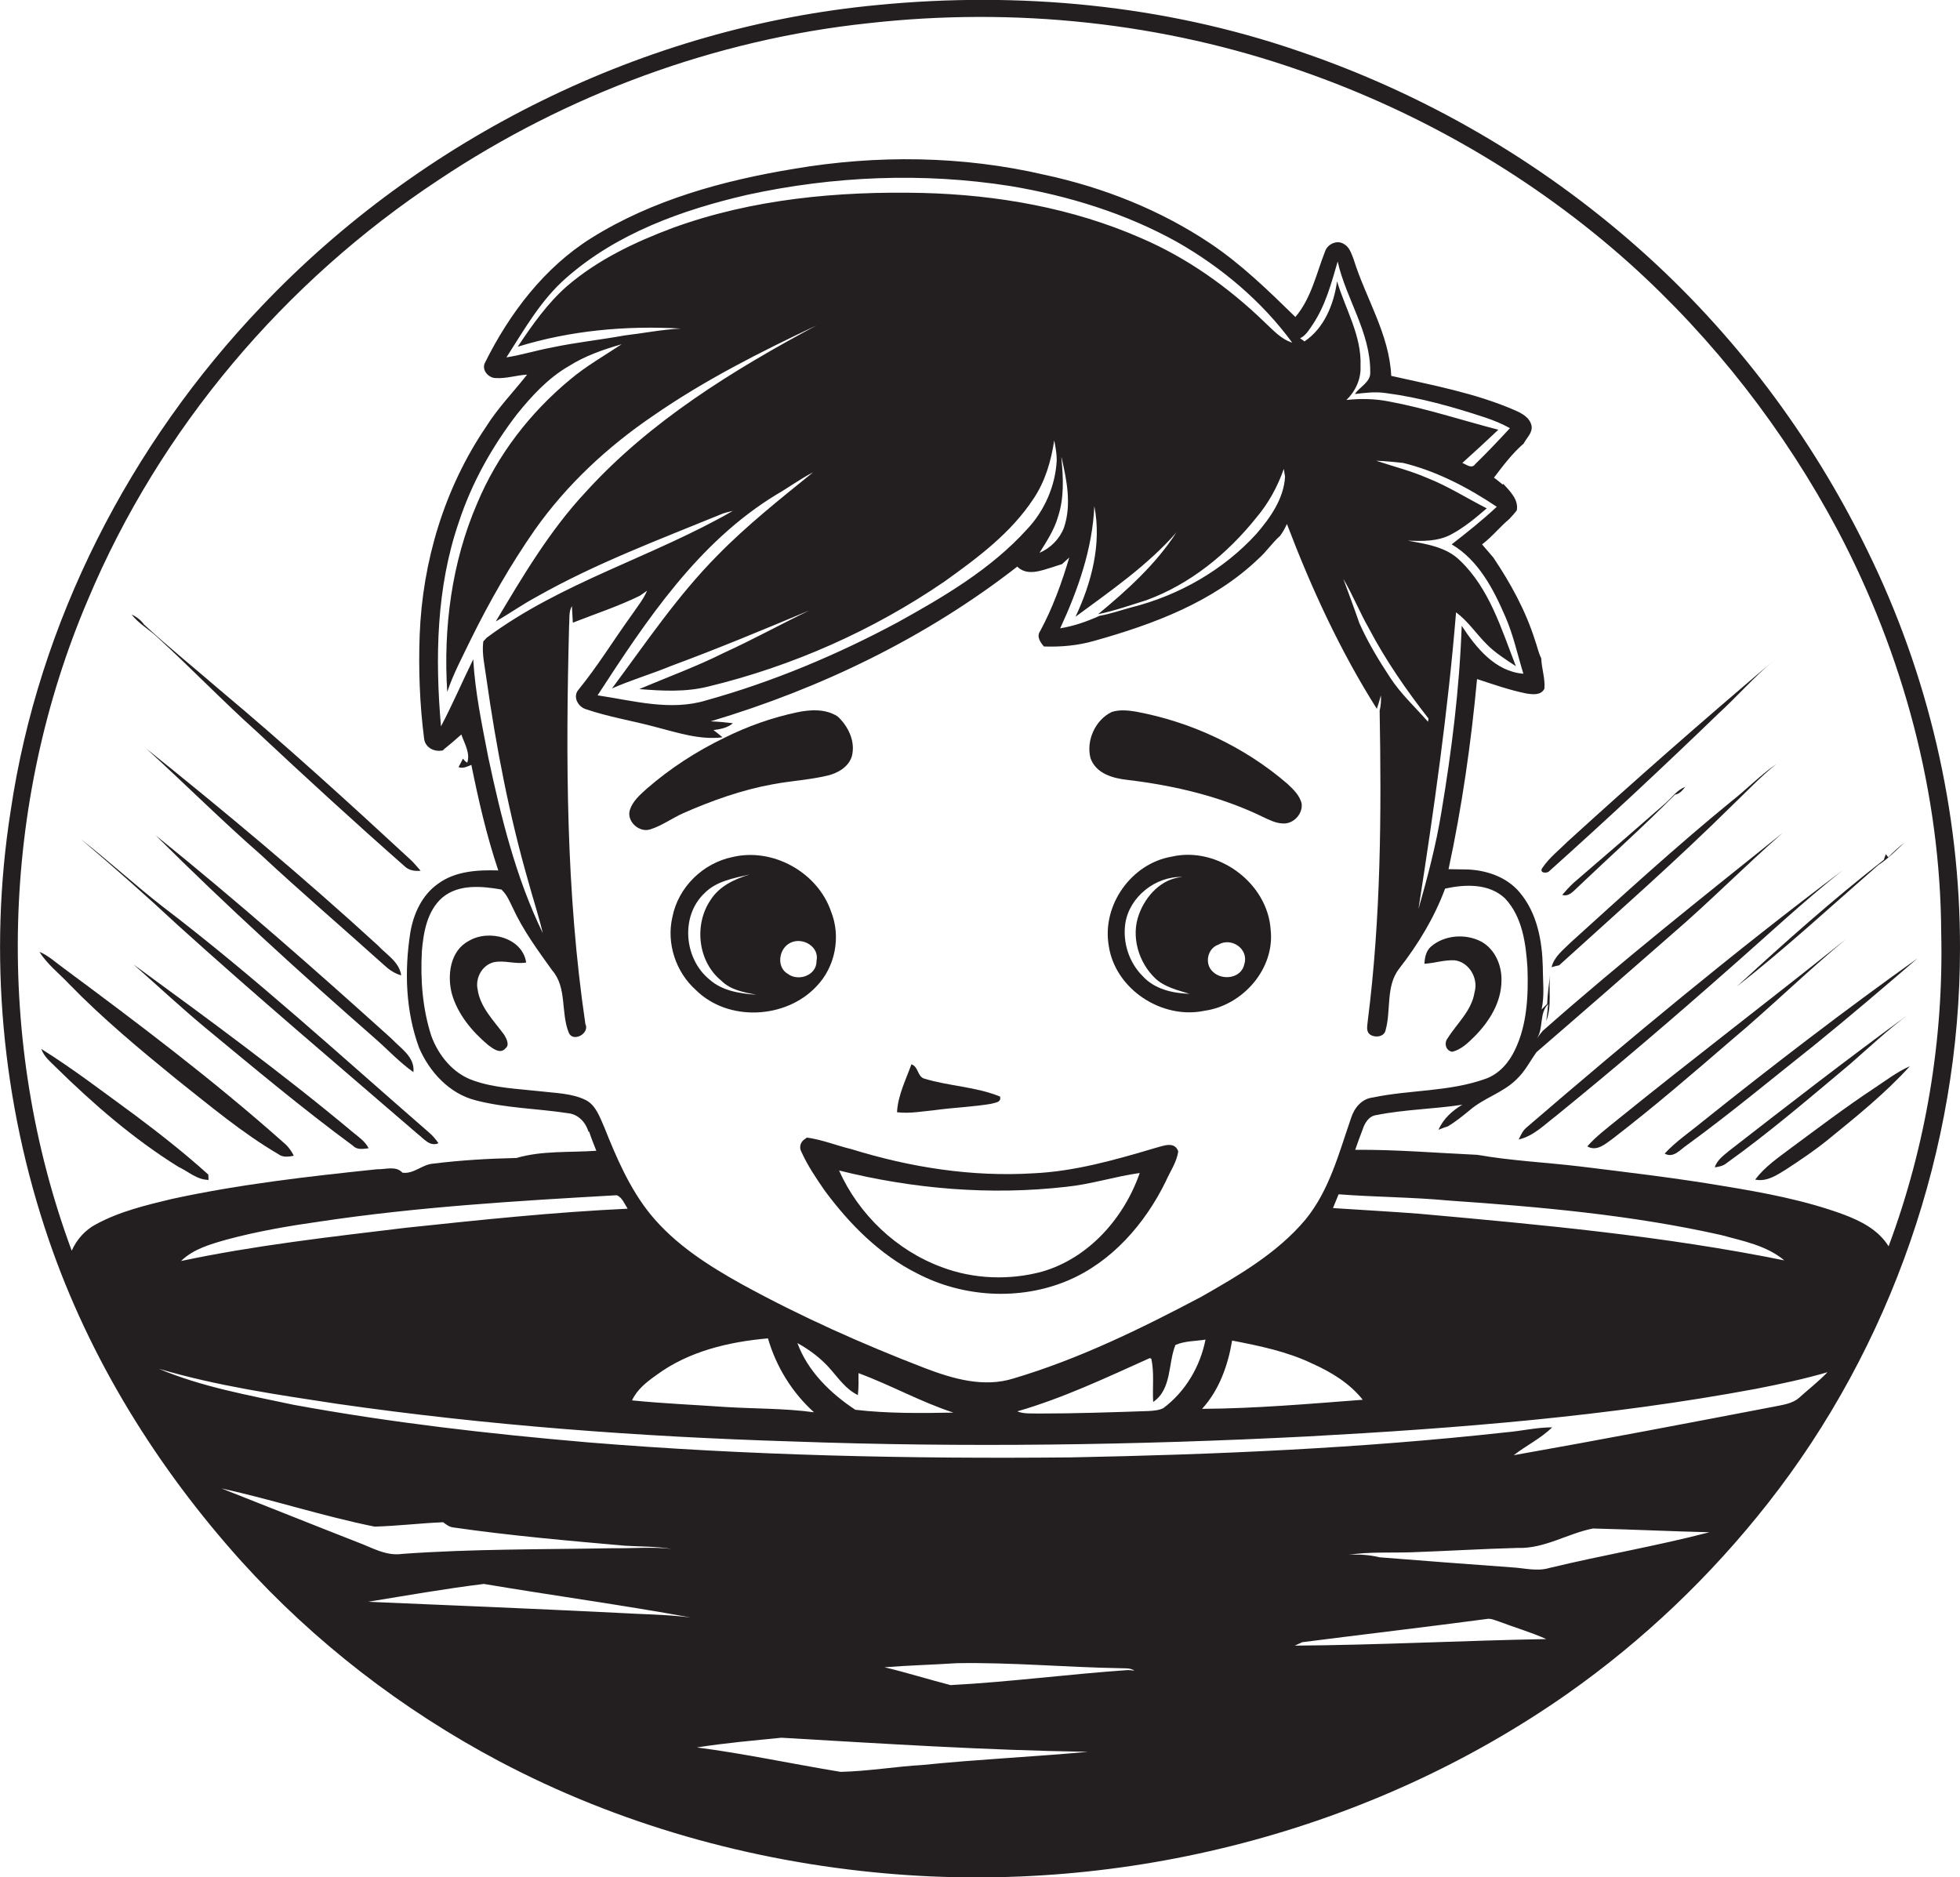
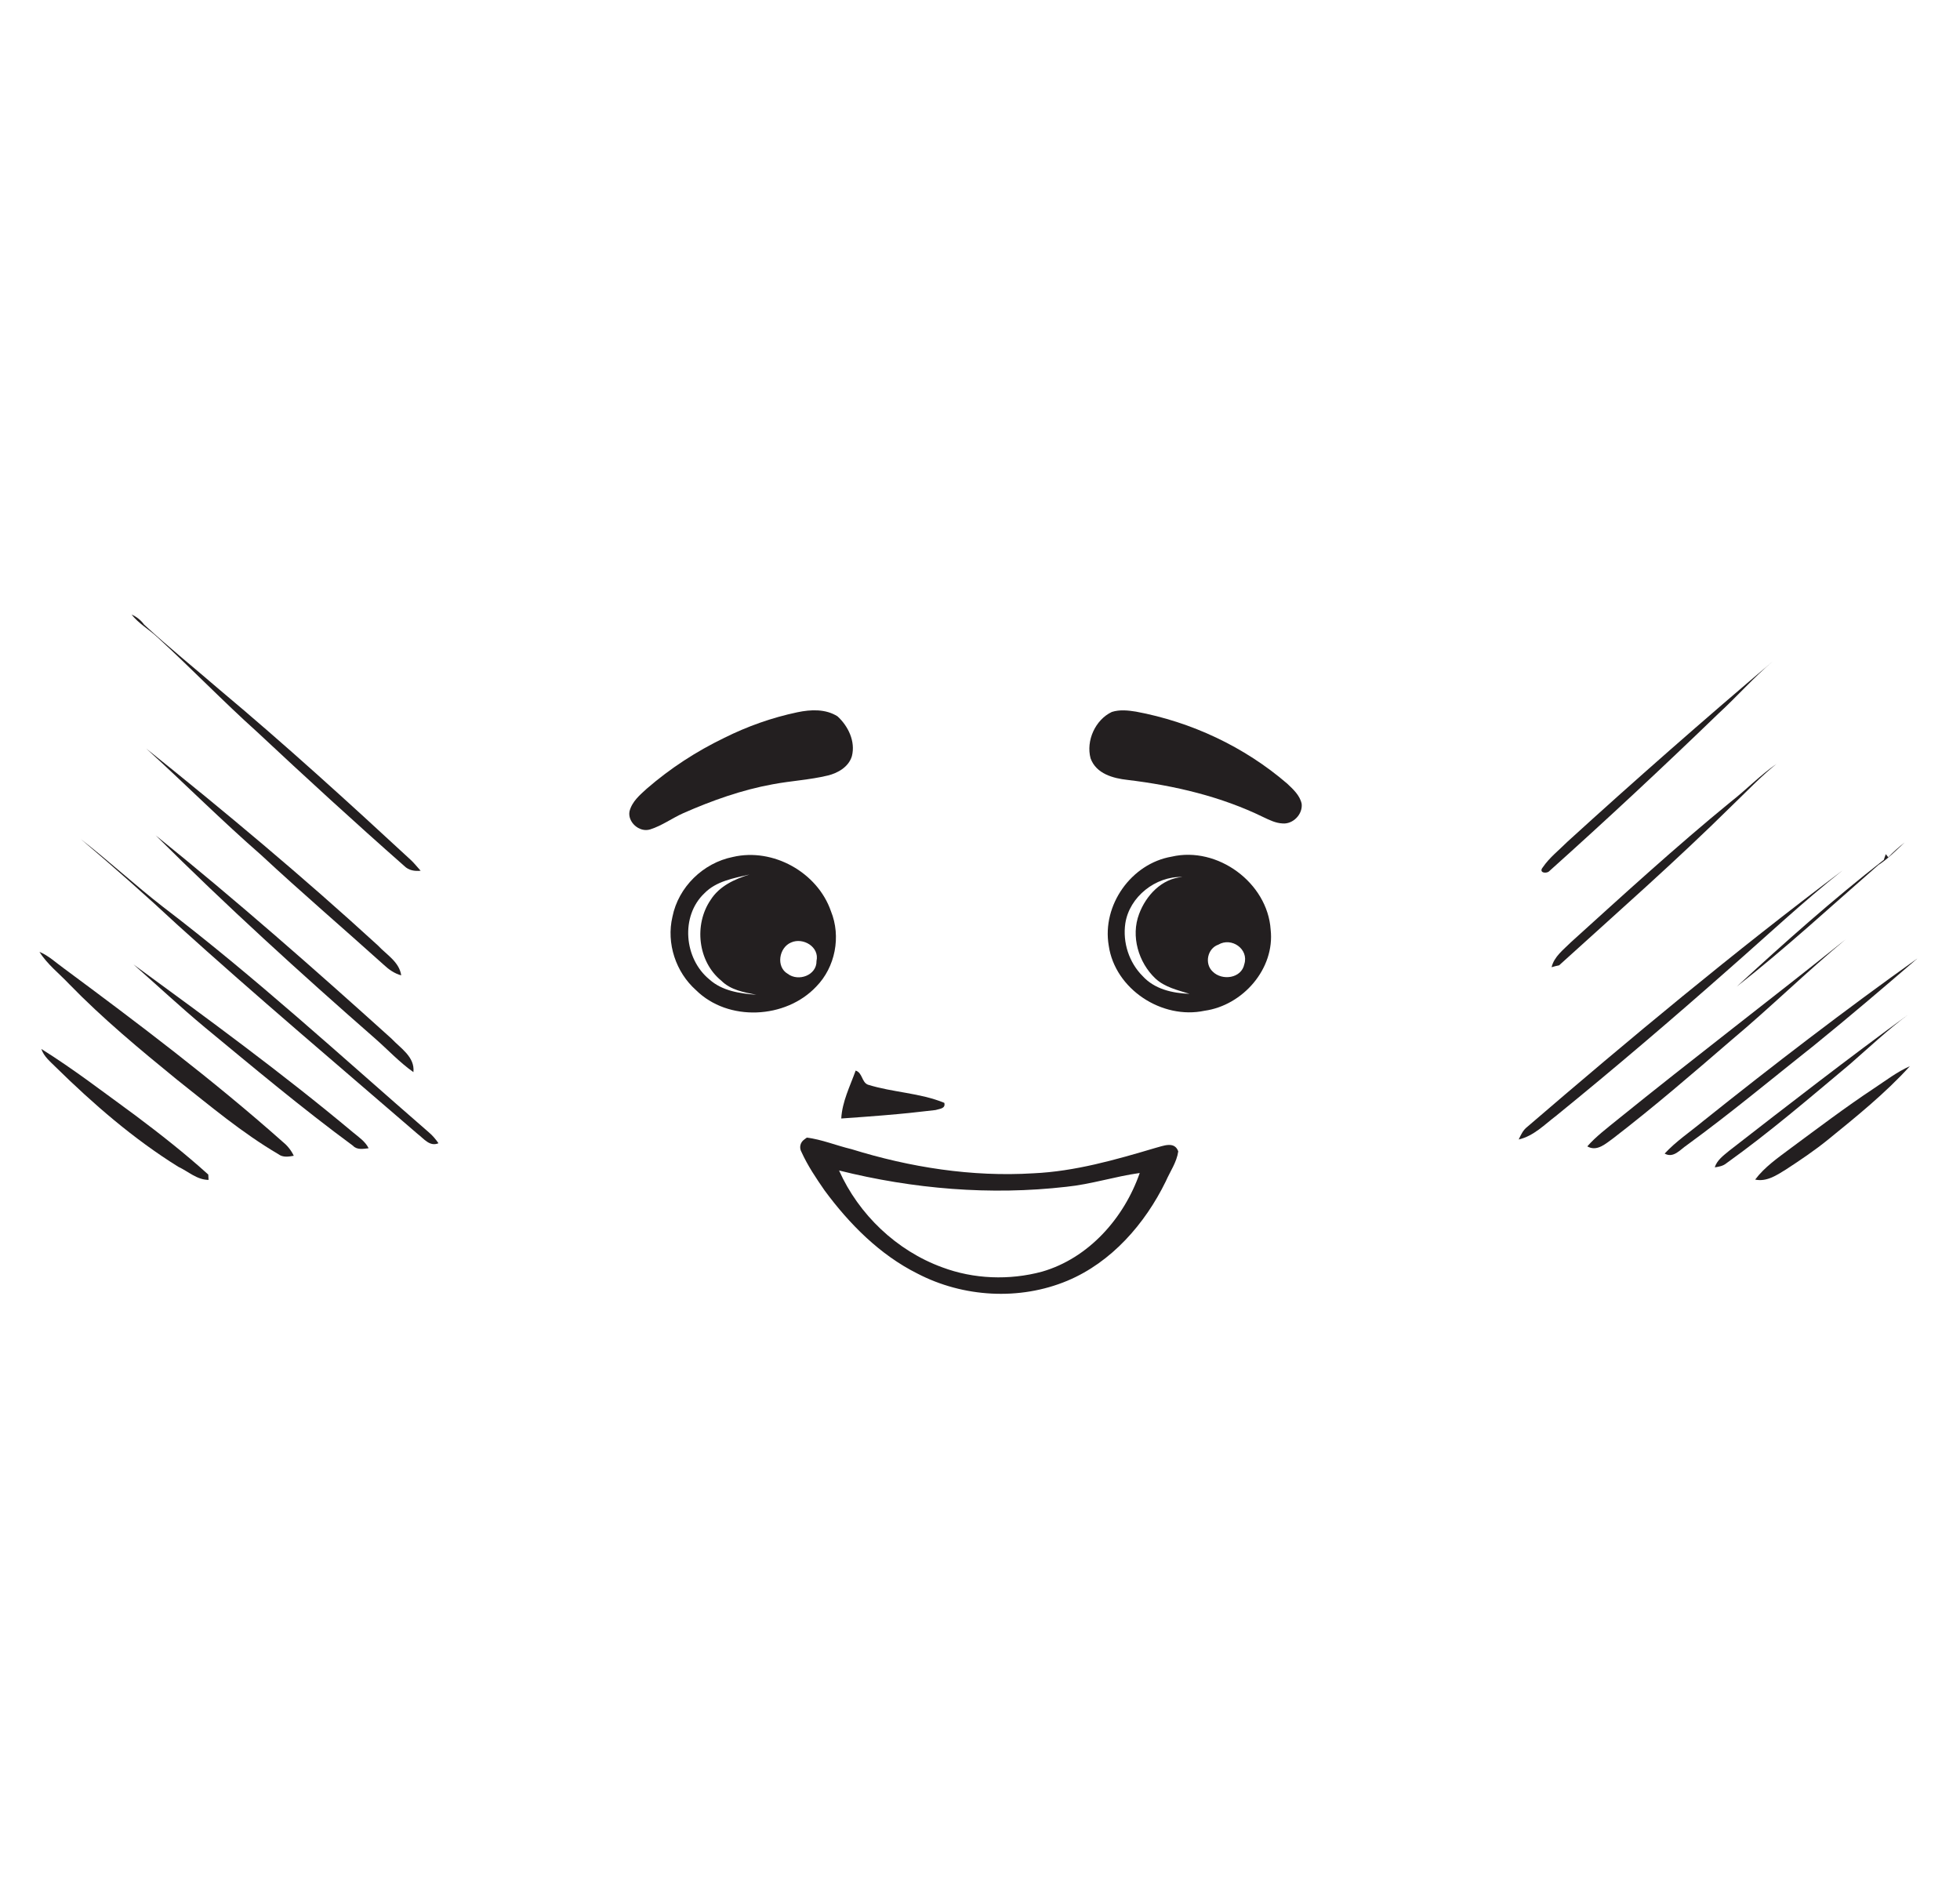
<svg xmlns="http://www.w3.org/2000/svg" version="1.1" id="Layer_1" x="0px" y="0px" viewBox="0 0 625.8 599.3" enable-background="new 0 0 625.8 599.3" xml:space="preserve">
  <g>
-     <path fill="#231F20" d="M596.3,175.9c-17.8-36.6-42.7-69.7-73.2-96.7c-31.5-27.9-68.6-49.4-108.5-62.9   c-43-14.8-89.3-19.1-134.4-14.7C205.8,8.6,134.8,43.8,83.5,97.8c-42,44-71.2,100.7-80.1,161.1c-7.2,45.8-2.8,93.2,12.2,137   c13,38,34.6,72.7,61.4,102.5c23.4,25.9,51.5,47.5,82.2,63.8c38.1,20.2,80.5,32.1,123.4,35.9c76.3,6.8,155-13.3,217.8-57.3   c24.2-17,45.8-37.6,64.1-60.9c39.3-50,61.3-113.4,61.3-177C625.9,259,615.6,215.2,596.3,175.9z M70.7,475.2   c16.4,3.6,32.5,8.9,48.9,12.2c7.3-0.2,14.6-1.1,21.9-1.4c1,0.8,2.1,1.6,3.5,1.7c18.1,2.6,36.4,4.2,54.6,5.8c4.9,0.3,9.9,0.2,14.8,1   c-6.3-0.7-12.6-0.1-18.9-0.2c-22.3,0.4-44.7,0.2-67,1.8c-5.2,0.8-9.7-2-14.3-3.7C99.6,486.7,85.2,480.9,70.7,475.2z M196.6,514.9   c-26.4-1.3-52.8-2.4-79.1-3.5c12.3-2,24.7-4.2,37-5.7c22,3.7,44.1,6.7,66,10.7C212.6,515.4,204.6,515.4,196.6,514.9z M294.6,563.5   c-8.7,0.5-17.4,2-26.2,2.2c-15.3-2.5-30.5-5.8-45.9-7.8c8.9-1.4,18-2.2,27-3.1c32.6,1.9,65.2,4,97.9,4.5   C329.9,560.9,312.2,561.7,294.6,563.5z M360.1,533.2c-18.9,1.3-37.7,3.8-56.6,4.8c-7-1.8-14-4-21.1-5.7c7.7-0.6,15.4-0.8,23.1-1.3   c17.4-0.3,34.7,1.3,52,1.6c1.6,0.1,3.3-0.2,4.7,0.8C361.8,533.3,360.7,533.2,360.1,533.2z M413.4,525.4l2.4-1.1   c19.6-2.5,39.2-4.8,58.8-7.4c1.4-0.3,2.7,0.4,4,0.8c5,1.9,10.2,3.4,15.1,5.6C466.9,523.8,440.1,525.2,413.4,525.4z M494.7,500.6   c-4,1.2-8.1,0-12.1-0.2c-14-1-28.1-2.1-42.1-3.2c-3.3-0.8-6.6-1-9.9-0.8c6.6-1,13.3-0.6,19.9-0.8c11.4-0.4,22.8-1.1,34.1-1.4   c8.5,0.3,15.9-4.6,24-6.2c12.4,0.3,24.8,0.9,37.2,1.2C528.9,493.6,511.7,496.5,494.7,500.6z M574.5,446.2c-2.2,2-5.3,2.3-8.1,2.9   c-27.7,5.3-55.4,10.6-83.1,15.5c4-3.1,8.6-5.3,12.3-8.9c-5,0-9.9,1.2-14.8,1.6c-46.2,5.1-92.6,7.1-139,8   c-51.4,0.5-102.9-0.6-154.1-4.8c-31.5-2.7-62.9-6.3-94-12c-14.5-3.1-29.3-5.7-43-11.5c18.6,5.5,37.9,8.3,57,11.2   c48,6.9,96.5,10.5,145,12c55,2,110,1.2,164.9-1.6c47.9-2.6,95.9-6.4,143.1-15.2c7.6-1.5,15.3-3.1,22.8-5.3   C580.6,441.1,577.5,443.5,574.5,446.2z M375.6,170c-6.6,10.2-15.7,18.4-25,26.1c5.3-1.1,10.4-2.9,15.5-4.5   c13.9-5.1,25.8-14.8,35-26.3c3.9-4.6,6.8-9.9,8.8-15.6c0.1,0.6,0.3,1.8,0.4,2.5c-0.4,7-4.7,13.1-9.2,18.3   c-10.5,11.5-24.7,19.6-39.8,23.4c-3.4,0.9-6.7,2.1-10.2,2.7c-4,1.8-8.2,3.3-12.6,4c5.7-12.3,10.3-25.4,10.9-39   c2.4,12-0.9,24.5-6,35.3C354.8,188.5,366.4,180.5,375.6,170z M403.7,102.8C392.2,91.7,379,82.3,364.3,76   c-21.9-9.6-45.9-13.8-69.8-14.4c-26.9-0.6-54.3,1.9-79.8,11.2c-12,4.5-23.8,10.1-33.6,18.5c-6.3,5.5-11.2,12.5-15.8,19.4   c16.8-5.2,34.6-6.8,52.1-5.8c-6.1,0.3-12,1.5-18,2.2c-7.7,1.4-15.4,2.2-23,3.8c-4.9,0.9-9.7,2.4-14.7,3.2c5.7-8.9,11-18.3,19-25.3   c16.2-14.3,37.1-21.8,57.9-26.6c27.5-6,56.1-7.2,84-2.8c18.5,3.1,36.8,8.7,53.3,17.9c14.2,8.1,27,18.9,36.7,32.1   C409,108.3,406.4,105.3,403.7,102.8z M214.3,212.6c14.9-5.5,29.5-11.6,44.1-17.7c-9.1,4.4-18,9.3-27.2,13.5   c-8.8,4.4-18.1,7.8-27.1,11.6c7.3,0.6,14.8,1,22-0.8c26.9-6.5,52.6-17.9,75.4-33.5c10.5-7.5,21.3-15.5,28.5-26.5   c3.7-5.5,5.6-12,6.6-18.6c0.4,2.1,0.8,4.1,0.8,6.3c-0.4,8.2-3.9,16.2-9.5,22.1c-11.5,12.7-26.5,21.5-41.3,29.7   c-19.4,10.4-39.9,19-61.1,24.9c-11.4,3.5-23.3,0.1-34.7-1.6c15.6-24,32.1-48.9,57.1-64.1c4-2.3,7.6-5,11.7-7.1   c-10.5,8.5-21.1,16.9-30.5,26.5c-12.8,12.9-22.9,28-33.7,42.5C201.5,217.1,208,215.2,214.3,212.6z M337.8,165   c2-6,1.7-12.4,1.1-18.6v-0.5c1.7,7.4,3.3,15.2,0.8,22.6c-1.4,3.6-4.3,6.5-7.8,8C334.2,172.8,336.6,169.2,337.8,165z M181.6,116.9   c5.2-3.3,11-5.3,16.9-7c-5.6,3.7-11.4,7-16.5,11.3c-12.8,10.6-23.2,24.1-29.6,39.4c-8.2,18.9-10.9,39.9-9.6,60.3   c1.9-5.7,4.8-11.1,7.4-16.5c6-12.2,12.8-24.1,20.6-35.3c10.2-14.4,23.2-26.5,37.8-36.4c16.3-11.3,34.1-20.3,52.1-28.8   c-26.7,14.3-53.2,30.6-73.7,53.2c-11.5,12.3-20.1,26.9-28.7,41.3c4.4-2.5,8.6-5.5,13.1-7.9c18.9-10.7,39.3-18.3,59.3-26.5   c1.1-0.4,2.2-0.6,3.3-0.9c-25.5,14.7-54.8,22.8-78.6,40.5c-0.3,0.3-0.8,0.9-1.1,1.2c-0.5,4,0.5,7.9,1,11.8   c3.1,21.9,7.3,43.7,13.4,64.9c1.5,5.5,3.3,10.9,4.6,16.4c-8.6-17.7-13.3-36.9-17.4-56.1c-2-10.4-4.2-20.7-4.8-31.3   c-3.5,7.1-6.6,14.4-10.3,21.4c-1.9-21.8-1.5-44.3,5.7-65.2c4.1-12.5,10.6-24.1,18.6-34.5C169.7,126.5,175,120.7,181.6,116.9z    M163.7,289.8c3.3,7.2,8,13.6,12.6,20c4.8,5.5,2.7,13.5,5.3,19.9c1.3,3.2,6.8,0.3,5.3-2.8c-6.2-42-6.3-84.7-5.2-127.1   c0.2-2.1-0.2-4.4,0.9-6.3c0.1,1.8,0.2,3.5,0.3,5.3c7.1-2.8,14.5-5.2,21.4-8.6c0.6-0.4,1.7-1.2,2.3-1.6c-1.2,2.8-3.1,5.1-4.8,7.6   c-5.8,8-10.9,16.4-17.1,24c-1.9,2.2-0.2,5.4,2.3,6.2c7.3,2.5,14.9,3.7,22.3,5.7c7,1.8,14.1,4.2,21.4,3.3c-1-0.8-1.9-1.6-2.9-2.3   c2.2-0.3,4.5-0.7,6.2-2.2c-2.4-0.3-4.7-0.5-7.1-0.6c35.2-10.5,68.9-26.8,97.9-49.4c3.1,3.1,7.6,1.3,11.2,0.2c1-0.3,2-0.7,3.1-1   c0.8-0.7,1.5-1.4,2.3-2.1c-2.4,8.1-5.3,16.1-9.3,23.5c-1.2,1.7,0,3.5,1.2,4.9c5.4,0.2,10.9-0.3,16.1-1.8   c18.9-5.3,38-12.4,52.4-26.2c2.5-2.2,4.4-5.1,6.9-7.3c0.9-1.2,1.6-2.5,2.2-3.8c7.8,20.5,17,40.5,28.7,59c0.5-1.4,0.9-2.8,1.3-4.3   c0.1,1.6,0,3.3-0.4,4.9c0.6,33,0.4,66.2-3.8,99.1c-0.1,1.5-0.7,3.4,0.9,4.4c1.6,1,4.4,0.6,4.8-1.5c1.8-6.4,0-14,4.3-19.6   c6.1-7.8,11.3-16.4,14.7-25.6c6.4-1.4,14-1.7,19.1,3.1c5.6,5.9,6.7,14.5,7.2,22.2c0.3,8.8-0.1,18-3.9,26c-1.9,4.1-5,7.8-9.4,9.4   c-11.6,4.2-24.2,3.5-36.1,6c-3.5,0.4-5.9,3.3-6.9,6.5c-3.9,11.2-6.9,23.1-14.6,32.5c-9,10.7-21.3,17.8-33.2,24.6   c-19.3,10.2-39.1,19.9-60,26.1c-9.5,3-19.4,0.1-28.3-3.3c-20-7.7-39.5-16.4-58.3-26.7c-10.8-6-21.5-12.8-29.4-22.5   c-6.6-8.2-10.8-18-14.7-27.8c-1.4-3.1-2.6-6.9-5.9-8.6c-4.5-2.2-9.8-2.2-14.7-2.8c-7.1-0.8-14.3-1-21.1-3.4   c-6.5-2.2-11.2-8-13.5-14.3c-2.8-8.7-3.5-17.9-3-27c0.5-6.1,1.7-12.9,6.5-17.1c5.2-4.4,12.6-3.7,18.9-2.6   C161.9,285.7,162.7,287.8,163.7,289.8z M442.5,125.5c10.8,1.4,21.4,4.4,31.7,7.8c2.7,0.9,5.4,2,7.9,3.4c-3.6,3.9-7.3,7.8-11.1,11.5   c-1.1,1.6-2.8,0.1-4.1-0.4c3.9-3.5,7.7-7,11.5-10.6c-11.6-3-23-6.8-34.8-9c-4.5-0.9-9.1-1-13.7-0.5c2.9-2.8,4.7-6.7,4.5-10.8   c0.4-9.7-4.8-18.1-7.5-27.1c-1,7.3-4.1,15-10.4,19.2c-0.3-0.2-1-0.7-1.4-1c1.9-0.9,3-2.9,4.1-4.5c4-6,5.9-13.1,7.9-20   c2.7,12,10.5,22.6,10.4,35.3c0.2,3.2-3.4,4.7-4.9,7C435.9,125.4,439.2,125,442.5,125.5z M480.6,196.8c2.6,5.9,3.9,12.2,5.8,18.3   c-9-0.7-15.1-8.3-19.7-15.3c-0.7,20-3.2,39.9-6.5,59.6c-1.7,10.4-4.4,20.7-7.3,30.8c4.9-31.4,9.4-63,12-94.7   c3.8,2.8,6.4,6.8,9.7,10.1c2.7,2.8,6.1,4.9,9.4,7.1c-4.6-11.8-8.4-24.7-17.8-33.7c-4.4-4.4-10.8-5.3-16.7-6.4   c4.6,0.2,9.5,0.3,13.7-1.9c4.2-2.2,7.9-5.3,11.5-8.4c-6.3-3.2-12.4-7.1-19-9.7c-5.3-2.3-10.9-3.7-16.3-5.5c2.9,0.1,5.7,0.4,8.6,0.7   c10.7,2.6,20.8,7.9,29.9,14c-4.6,4.3-9.5,8.2-14.4,12C472,178.8,476.8,188,480.6,196.8z M443.9,216.4c-3.7-5.6-7.2-11.4-9.9-17.5   c-1.6-4.7-3.4-9.4-5.1-14.1c3,5.1,5.2,10.6,8.1,15.7c5.4,10.3,12,19.8,19.1,28.9c0,0.2-0.1,0.5-0.1,0.7l-0.1,0.3   C451.9,225.8,447.3,221.6,443.9,216.4z M368.2,447.6c6-4.1,4.7-12.3,7.1-18.2c3-1.3,6.4-1.2,9.6-1.7c-1.7,8.6-6.4,16.6-13.5,21.9   c-1.5,0.7-3.1,0.8-4.7,0.9c-11.7,0.4-23.4,0.8-35.1,0.8c-2.3-0.1-4.6,0.2-6.8-0.7c14.6-4.2,28.5-10.8,42.3-17l0.5,0.2   C368.6,438.4,367.9,443.1,368.2,447.6z M393.4,428c8.8,1.7,17.6,3.5,25.7,7.4c6,2.7,11.8,6.2,16,11.5c-17.1,1.3-34.2,2.8-51.3,2.9   C389.3,443.8,392.1,435.8,393.4,428z M425.6,385.7c0.6-1.5,1.2-2.9,1.8-4.4c11.7,0.9,23.5,0.9,35.2,2c29.1,2,58.4,4.6,86.9,11   c6.9,1.9,14.5,3.3,20.2,8.1c-38.5-7.8-77.7-11.4-116.7-14.9C443.9,386.8,434.7,386.3,425.6,385.7z M254.6,428.8   c4,2.2,7.7,5,10.7,8.5c2.6,3,4.9,6.3,8.6,8.1c0.3-2.3,0.2-4.7,0.2-7c10.3,3.8,19.9,9.2,30.3,12.6c-10.4,0.2-20.9,0.3-31.3-0.9   C265.2,444.9,257.9,437.8,254.6,428.8z M259.9,450.9c-9.4-1.3-18.9-1.1-28.4-1.7c-9.9-0.7-19.8-1.1-29.7-2.1   c1.6-3.5,4.7-5.9,7.8-8.1c10.3-7.6,23.1-10.6,35.6-11.7C247.8,436.3,252.9,444.6,259.9,450.9z M196.9,381.6   c1.8,0.7,2.5,2.8,3.5,4.3c-23.7,1.1-47.3,3.6-70.9,6.1c-24,2.9-48.1,5.6-71.7,10.6c4-3.9,9.5-5.4,14.8-6.9   c9.7-2.6,19.6-4.3,29.5-5.7C133.4,385.3,165.2,383.4,196.9,381.6z M588.5,387.7c-12.3-4.5-25.2-6.9-38-9   c-15.3-2.6-30.7-4.4-46.1-6.3c-10.9-1.3-21.9-1.8-32.7-3.7c-13-0.6-26-1.7-39-1.6c0.7-2.1,1.5-4.2,2.3-6.3c0.7-2.2,2-4.5,4.5-4.8   c9-1.8,18.3-1.9,27.4-3.3c-3.2,1.9-6.1,4.5-7.6,8c1-0.4,2-0.8,3-1.1c2.5-1.5,4.7-3.3,6.9-5.1c4.6-4,10.7-5.6,15-9.9   c2.7-2.5,4.3-5.8,6.4-8.7c14.5-12.5,28.9-25.1,43.3-37.7c12.1-10.4,23.3-21.8,35.3-32.3c-25.8,20.7-51.8,41.3-76.6,63.2   c-0.7,0.8-1.3,1.6-1.9,2.5c2.2-3.4,0.7-8.2,3.6-11c-0.1,1.3-0.4,4-0.6,5.4c1.9-4.9,0.6-10.3,1.3-15.4c-0.4,3.3-0.9,6.6-1,9.9   c-0.6,0.6-1.2,1.2-1.8,1.8c1-4.4,0.4-9,0.4-13.5c-0.2-8.4-1.8-17.3-7.4-23.9c-4-4.8-10.3-7-16.4-7.3c-2.1,0-4.2-0.1-6.3-0.1   c4.3-20,7.2-40.3,9.1-60.7c5.2,1.7,10.3,3.5,15.7,4.6c1.9,0.3,4.7,0.7,5.8-1.5c0.3-3.3-0.9-6.5-1-9.7c-0.9-1.8-1.3-3.9-2-5.8   c-3-9.5-7.8-18.2-13.3-26.4c-1.2-1.4-2.4-2.8-3.6-4.2c3.2-2.4,5.7-5.6,8.7-8.1c0.8-0.9,1.7-1.8,2.4-2.8c0.6-3.4-2.2-6.1-4.3-8.4   l-0.2,0.2c-0.9-0.7-1.8-1.5-2.8-2.2c2.9-3.8,5.8-7.7,9.5-10.9c0.9-1.8,2.9-3.4,2.5-5.7c-0.6-2.7-3.2-4-5.5-5   c-12.5-5.4-26-7.9-39.3-10.9c-0.6-13.3-8.1-24.7-12-37.2c-0.7-1.8-1.3-3.9-3.1-4.9c-2.2-1.4-5.2,0-6,2.3c-2.8,7.1-4.4,15-9.5,21   c-8.6-8.4-17.2-16.8-27.2-23.5c-16-10.7-34.2-17.9-52.9-21.9c-26.2-6.1-53.6-6.4-80-1.9c-22.5,3.7-45.2,9.9-64.7,22.1   c-15,9.4-26.1,24-33.9,39.7c-1.3,2.3,1,5,3.4,5c3.4,0.2,6.6-0.9,10-1.1c-4.4,5.6-9.4,10.7-13.2,16.8   c-13.2,19.5-20.2,42.8-21.1,66.3c-0.4,11,0,22.1,1.4,33c0.3,3.2,3.7,4.7,6.6,3.7l-0.6,0.1c2-1.6,4-3.3,5.9-5c1,2.9,2.9,5.9,1.9,9   c-0.6-0.3-1-0.8-1.4-1.3c-0.4,0.9-0.9,1.8-1.4,2.7c1.4,0.6,2.8-0.2,4.1-0.7c2.3,11.4,4.9,22.7,8.6,33.7c-6.6-0.2-13.8,0.2-19.3,4.3   c-5.1,3.6-7.8,9.6-8.8,15.6c-1.9,12.2-1.5,25,2.8,36.7c3.3,7.7,9.7,14.7,18.1,16.8c9.6,2.5,19.6,2.6,29.4,4.1   c3.3,0.3,5.7,2.9,6.6,5.9l0.2,0c0.7,2.1,1.5,4.1,2.3,6.1c-8.5,0.6-17.3-0.1-25.5,2.3c-8.8,0.2-17.7,0.7-26.5,1.8   c-3.6,0.2-6.2,3.4-9.9,2.9c-2.1-2.3-5.4-1-8.1-1.1c-22,2.3-44,4.8-65.6,9.5c-8.3,2-16.7,4-24.2,8.1c-3.4,1.8-6.1,4.8-7.7,8.4   c-24.7-66.6-22.7-142.6,5.2-207.9c22.9-54.5,62.7-101.5,112-134c40.9-27.3,88.3-44.8,137.2-50c46.4-5.2,94-0.3,138.1,15.2   C454,36,489.9,56.9,520.3,84.1c26.9,24.2,49.5,53.3,66.5,85.3c20.8,39.5,32.8,83.8,33,128.5c0.8,34-4.9,68.1-16.8,100   C599.7,392.6,594.1,389.8,588.5,387.7z" />
    <path fill="#231F20" d="M131.1,274.5c-20-18.5-40.1-36.8-61-54.3c-8-6.9-16.3-13.6-24.1-20.8c-1-1.4-2.4-2.5-4-3.2   c2.3,2.9,5.5,4.7,8.2,7.2c10.8,9.9,20.9,20.4,31.8,30.2c15.5,14.5,31.2,28.9,47.1,42.9c1.4,1.4,3.3,1.7,5.2,1.5   C133.2,276.8,132.2,275.5,131.1,274.5z" />
    <path fill="#231F20" d="M566.2,211c-22.3,18.9-44.2,38.1-65.7,57.7c-2.7,2.7-5.8,5.1-7.9,8.2c-1.5,1.8,1.3,2.2,2.2,1.1   c18.3-16.4,36.2-33.1,53.9-50.2C554.6,222.4,560,216.2,566.2,211z" />
    <path fill="#231F20" d="M207.6,264.8c3.8-1.2,7-3.6,10.6-5.2c9.1-4,18.6-7.4,28.5-9.2c5.8-1.1,11.8-1.4,17.6-2.8   c3.3-0.8,6.7-2.8,7.7-6.2c1.2-4.7-1.2-9.6-4.6-12.7c-3.8-2.4-8.5-2.2-12.8-1.3c-8.1,1.7-16,4.5-23.4,8.2   c-8.9,4.3-17.2,9.7-24.7,16.2c-2.2,2-4.7,4.1-5.5,7.2C200.3,262.4,204.1,265.9,207.6,264.8z" />
    <path fill="#231F20" d="M360,249c15,1.8,29.9,5.3,43.4,11.9c1.9,0.9,3.9,1.9,6.1,2c3.3,0.3,6.5-2.9,6.1-6.3   c-0.6-2.7-2.7-4.6-4.6-6.4c-13.7-11.8-30.6-19.7-48.3-23c-2.5-0.4-5.2-0.7-7.7,0.1c-5.3,2.5-8.3,9.2-6.8,14.8   C350,247.1,355.5,248.5,360,249z" />
    <path fill="#231F20" d="M122.5,308c1.6,1.5,3.4,2.8,5.6,3.4c-0.6-4.3-4.7-6.6-7.5-9.6C96.8,280,71.9,259.2,46.7,239   C59,250.2,70.8,262,83.4,273C96.2,284.9,109.5,296.3,122.5,308z" />
    <path fill="#231F20" d="M501.6,300.8c-2.4,2.4-5.4,4.6-6.2,8c0.6-0.2,1.8-0.5,2.4-0.6c18.5-16.8,37.3-33.3,55.1-50.9   c4.7-4.5,9.2-9.3,14.3-13.4c-5.2,3.6-9.6,8.2-14.6,12.1C535.1,270.3,518.4,285.6,501.6,300.8z" />
-     <path fill="#231F20" d="M531.8,256.4c-9.7,8.5-19.5,17-29.3,25.4c-1.3,1.2-2.5,2.5-3.7,3.9c2.1,0.7,3.6-1.2,5-2.5   c10.3-9.8,21-19.4,31-29.5c1.5-0.2,2.4-1.4,3.3-2.5C535.5,252.2,533.8,254.6,531.8,256.4z" />
    <path fill="#231F20" d="M125,331.6c-24.6-22.2-49.5-44.1-75.3-64.9c22.6,22.5,46.1,43.9,70.1,64.9c4.1,3.6,7.8,7.6,12.2,10.7   C132.5,337.4,127.9,334.7,125,331.6z" />
    <path fill="#231F20" d="M25.8,267.9c10.5,8.9,20.9,18.1,31,27.5c25.1,22.7,50.9,44.5,76.5,66.6c2,1.5,3.9,4.2,6.7,3   c-0.9-1.3-1.9-2.5-3.1-3.5c-28-24.3-55.4-49.5-84.9-72C43.1,282.6,34.8,274.9,25.8,267.9z" />
    <path fill="#231F20" d="M599.7,276.2c3.1-2,5.7-4.7,8.4-7.2c-1.8,1.4-3.6,3-5.2,4.7l-0.8-1c-0.1,0.4-0.5,1.3-0.6,1.8   c-16.3,12.7-31.8,26.5-47,40.5C570.2,302.7,584.8,289.2,599.7,276.2z" />
    <path fill="#231F20" d="M260.6,315c6.1-6.2,8-16,4.7-24.1c-4.3-12.4-18.5-20.3-31.3-17.3c-9.5,1.9-17.4,9.6-19.3,19.1   c-2,8.5,1.1,17.7,7.5,23.4C232.5,326.3,250.9,325.3,260.6,315z M226.5,312.7c-8.1-6.6-9.3-20.2-1.6-27.5c3.8-3.9,9.3-4.8,14.4-6   c-4.8,1.5-9.6,3.7-12.4,8.1c-5.4,7.9-4.1,19.7,3.4,25.8c3,3,7.2,3.7,11.2,4.5C236.3,317.2,230.6,316.4,226.5,312.7z M251.5,310.9   c-3.8-2.2-2.8-8.4,1.1-10c3.8-1.7,9.1,1.4,8.1,5.9C260.8,311.4,254.9,313.5,251.5,310.9z" />
    <path fill="#231F20" d="M374.1,273.5c-12.9,2.2-22.3,15.5-20.1,28.4c2,13.9,17,23.7,30.6,20.8c12.2-1.7,22.5-13.4,21.1-25.9   C404.7,281.8,388.7,270.1,374.1,273.5z M364.8,311.6c-4.3-4.3-6.4-10.7-5.5-16.8c1.3-8.5,9.7-15.1,18.2-14.8   c-6.6,0.5-11.6,5.9-13.8,11.8c-2.7,7.1-0.2,15.5,5.2,20.6c3,2.8,7.1,3.7,10.9,4.9C374.3,317.1,368.6,315.8,364.8,311.6z    M397.3,307.8c-0.9,4.6-7.1,5.4-10.1,2.4c-2.7-2.5-1.7-7.4,1.8-8.6C393.2,299.1,398.8,303,397.3,307.8z" />
    <path fill="#231F20" d="M588.3,277.9c-34.6,26-67.9,53.7-100.7,81.9c-1.3,1-2,2.5-2.7,4c4.8-1.1,8.3-4.8,12-7.6   c18.7-15.2,37.1-30.9,55.2-46.9C564.1,298.8,575.8,287.8,588.3,277.9z" />
-     <path fill="#231F20" d="M144.3,317.4c1.9,6.5,6.4,11.9,11.5,16.2c1.5,1.1,3.9,3.1,5.6,1.1c1.4-1.1,0.3-3.1-0.4-4.3   c-3.3-4.5-7.7-8.8-8.5-14.5c-0.8-3.6,1.4-7.8,5.2-8.7c3.4-0.7,6.8,0.7,10.3,0.1c-1.2-8-12-10.7-18.3-6.9   C143.7,303.5,142.7,311.4,144.3,317.4z" />
-     <path fill="#231F20" d="M464.5,306.6c4.6,0.6,7.6,5.8,6.3,10.2c-0.9,5.9-5.6,9.9-8.6,14.7c-1.2,1.5-0.6,4,1.5,4.3   c2.8-0.7,5-2.8,7-4.8c4.8-4.8,8.7-11,8.7-18c0.1-4.9-2.1-10-6.5-12.4c-5-2.6-11.7-2.1-16,1.6c-1.6,1.4-2,3.5-2.1,5.5   C458.1,307.5,461.2,306.4,464.5,306.6z" />
    <path fill="#231F20" d="M589.3,299.9c-24.2,19.4-48.8,38.1-72.9,57.6c-3.3,2.7-6.8,5.3-9.6,8.5c3.1,1.8,5.9-0.9,8.3-2.6   c13-10,25.4-20.7,37.8-31.4C565.2,321.7,576.8,310.3,589.3,299.9z" />
    <path fill="#231F20" d="M90.1,364.4c-22.2-19.7-45.9-37.6-69.8-55.3c-2.5-1.8-4.8-4-7.7-5.2c2.5,4,6.3,6.9,9.5,10.3   c10.7,11,22.5,20.8,34.4,30.5c10.5,8.3,20.8,17,32.4,23.8c1.4,1.1,3.3,0.8,4.9,0.5C92.9,367.1,91.6,365.6,90.1,364.4z" />
    <path fill="#231F20" d="M531.5,368.3c2.8,1.6,5-1.3,7.1-2.7c14-10.2,27.3-21.3,40.8-32c11.1-9,22-18.3,32.8-27.6   c-23.3,16.6-46.1,34.1-68.5,52C539.6,361.4,535.1,364.4,531.5,368.3z" />
    <path fill="#231F20" d="M112.8,361.6c-22.6-18.9-46.4-36.3-70.2-53.7c7.6,6.7,15,13.6,22.8,20.1c15.5,12.8,31,25.8,47.3,37.8   c1.3,1.4,3.3,1,5,0.8C116.6,364.4,114.6,363.1,112.8,361.6z" />
    <path fill="#231F20" d="M609.3,323.9c-19.3,14.1-38.3,28.8-57.2,43.5c-1.8,1.5-3.9,3-4.6,5.3c1.3-0.2,2.6-0.4,3.7-1.3   c13.7-9.8,26.5-20.8,39.4-31.6C596.7,334.5,602.7,328.8,609.3,323.9z" />
    <path fill="#231F20" d="M43.2,356.1c-9.9-7.2-19.6-14.7-30-21.2c0.8,2.4,2.8,4,4.5,5.7c12,11.8,24.9,23,39.2,31.9   c3.2,1.5,6,4.2,9.7,4.2c0-0.4-0.1-1.3-0.1-1.7C59.1,368.3,51.2,362.1,43.2,356.1z" />
-     <path fill="#231F20" d="M298.7,354.4c5.9-0.8,11.9-1,17.8-2c1.2-0.4,3.3-0.4,2.8-2.3c-7.8-3.2-16.4-3.3-24.4-5.8   c-2-0.8-1.7-3.8-3.9-4.5c-1.8,5-4.3,9.9-4.6,15.3C290.5,355.6,294.6,354.8,298.7,354.4z" />
+     <path fill="#231F20" d="M298.7,354.4c1.2-0.4,3.3-0.4,2.8-2.3c-7.8-3.2-16.4-3.3-24.4-5.8   c-2-0.8-1.7-3.8-3.9-4.5c-1.8,5-4.3,9.9-4.6,15.3C290.5,355.6,294.6,354.8,298.7,354.4z" />
    <path fill="#231F20" d="M571.6,366.7c-4,3-8.2,5.9-11.2,9.9c3.6,0.8,6.9-1.4,9.8-3.2c4.6-3,9.2-6.1,13.4-9.5   c9.1-7.4,18.3-14.8,26.2-23.5c-4.1,1.8-7.7,4.6-11.5,7.1C589.1,353.6,580.4,360.2,571.6,366.7z" />
    <path fill="#231F20" d="M257.6,363.2l-0.8,0.6c-1.3,0.9-1.7,2.6-0.9,4c2,4.4,4.7,8.4,7.4,12.3c7.9,10.7,17.6,20.5,29.6,26.5   c14.6,7.6,32.6,8.7,47.9,2.3c14.1-5.9,24.8-18.2,31.4-31.7c1.4-3.2,3.5-6.1,4-9.6c-1.2-3.4-4.9-1.7-7.3-1.1   c-12.8,3.8-25.7,7.5-39,8.1c-19.6,1.2-39.3-1.9-58-7.7C266.9,365.7,262.4,363.8,257.6,363.2z M340.5,378.9   c7.9-0.8,15.5-3.3,23.4-4.4c-5,14.4-16.3,27.2-31.2,31.5c-10.4,2.8-21.8,2.4-31.9-1.4c-14.5-5.3-26.6-16.8-32.9-30.9   C291.5,379.6,316.2,381.7,340.5,378.9z" />
  </g>
</svg>